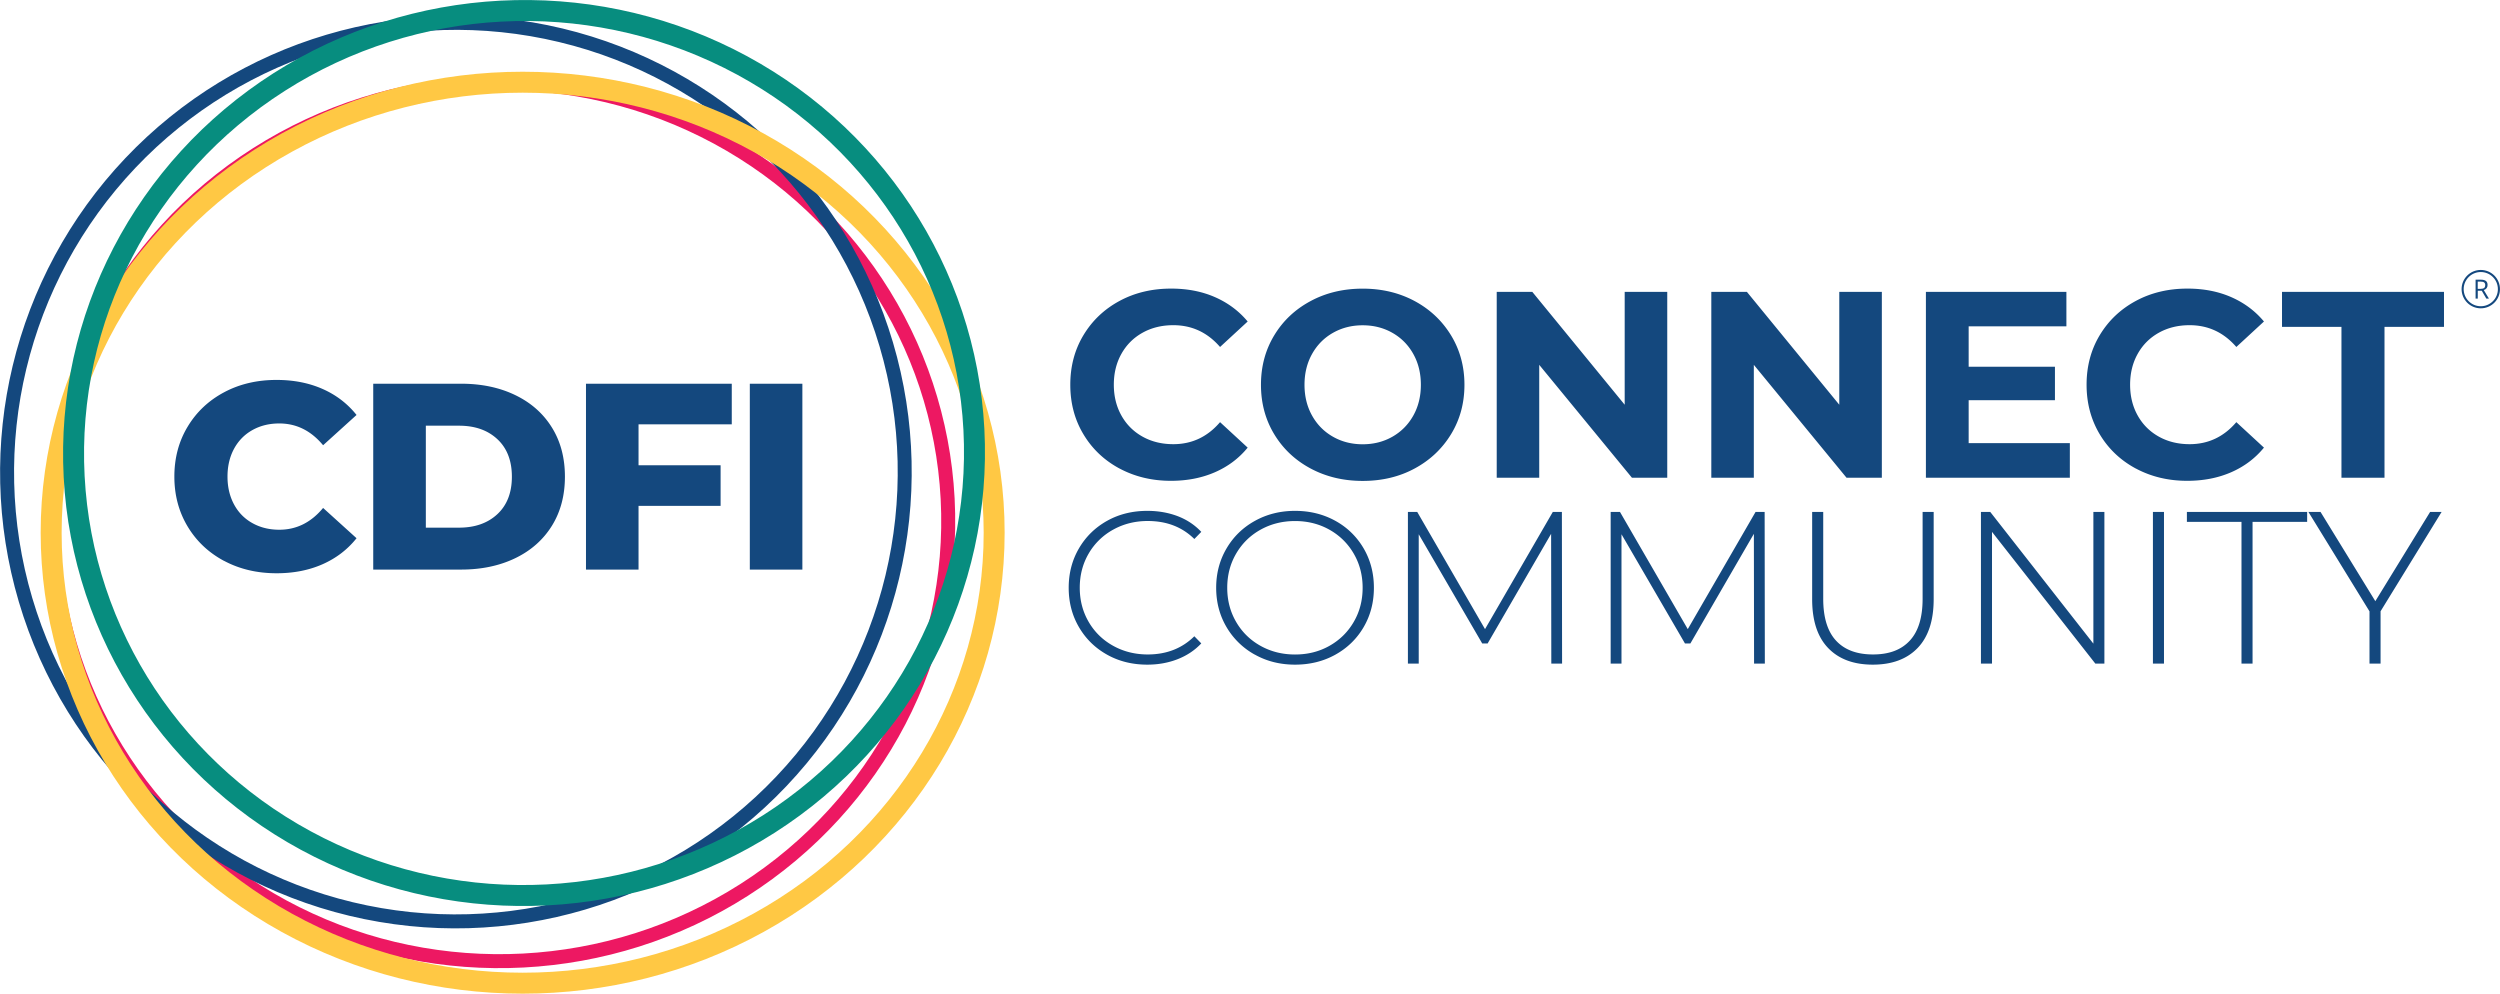
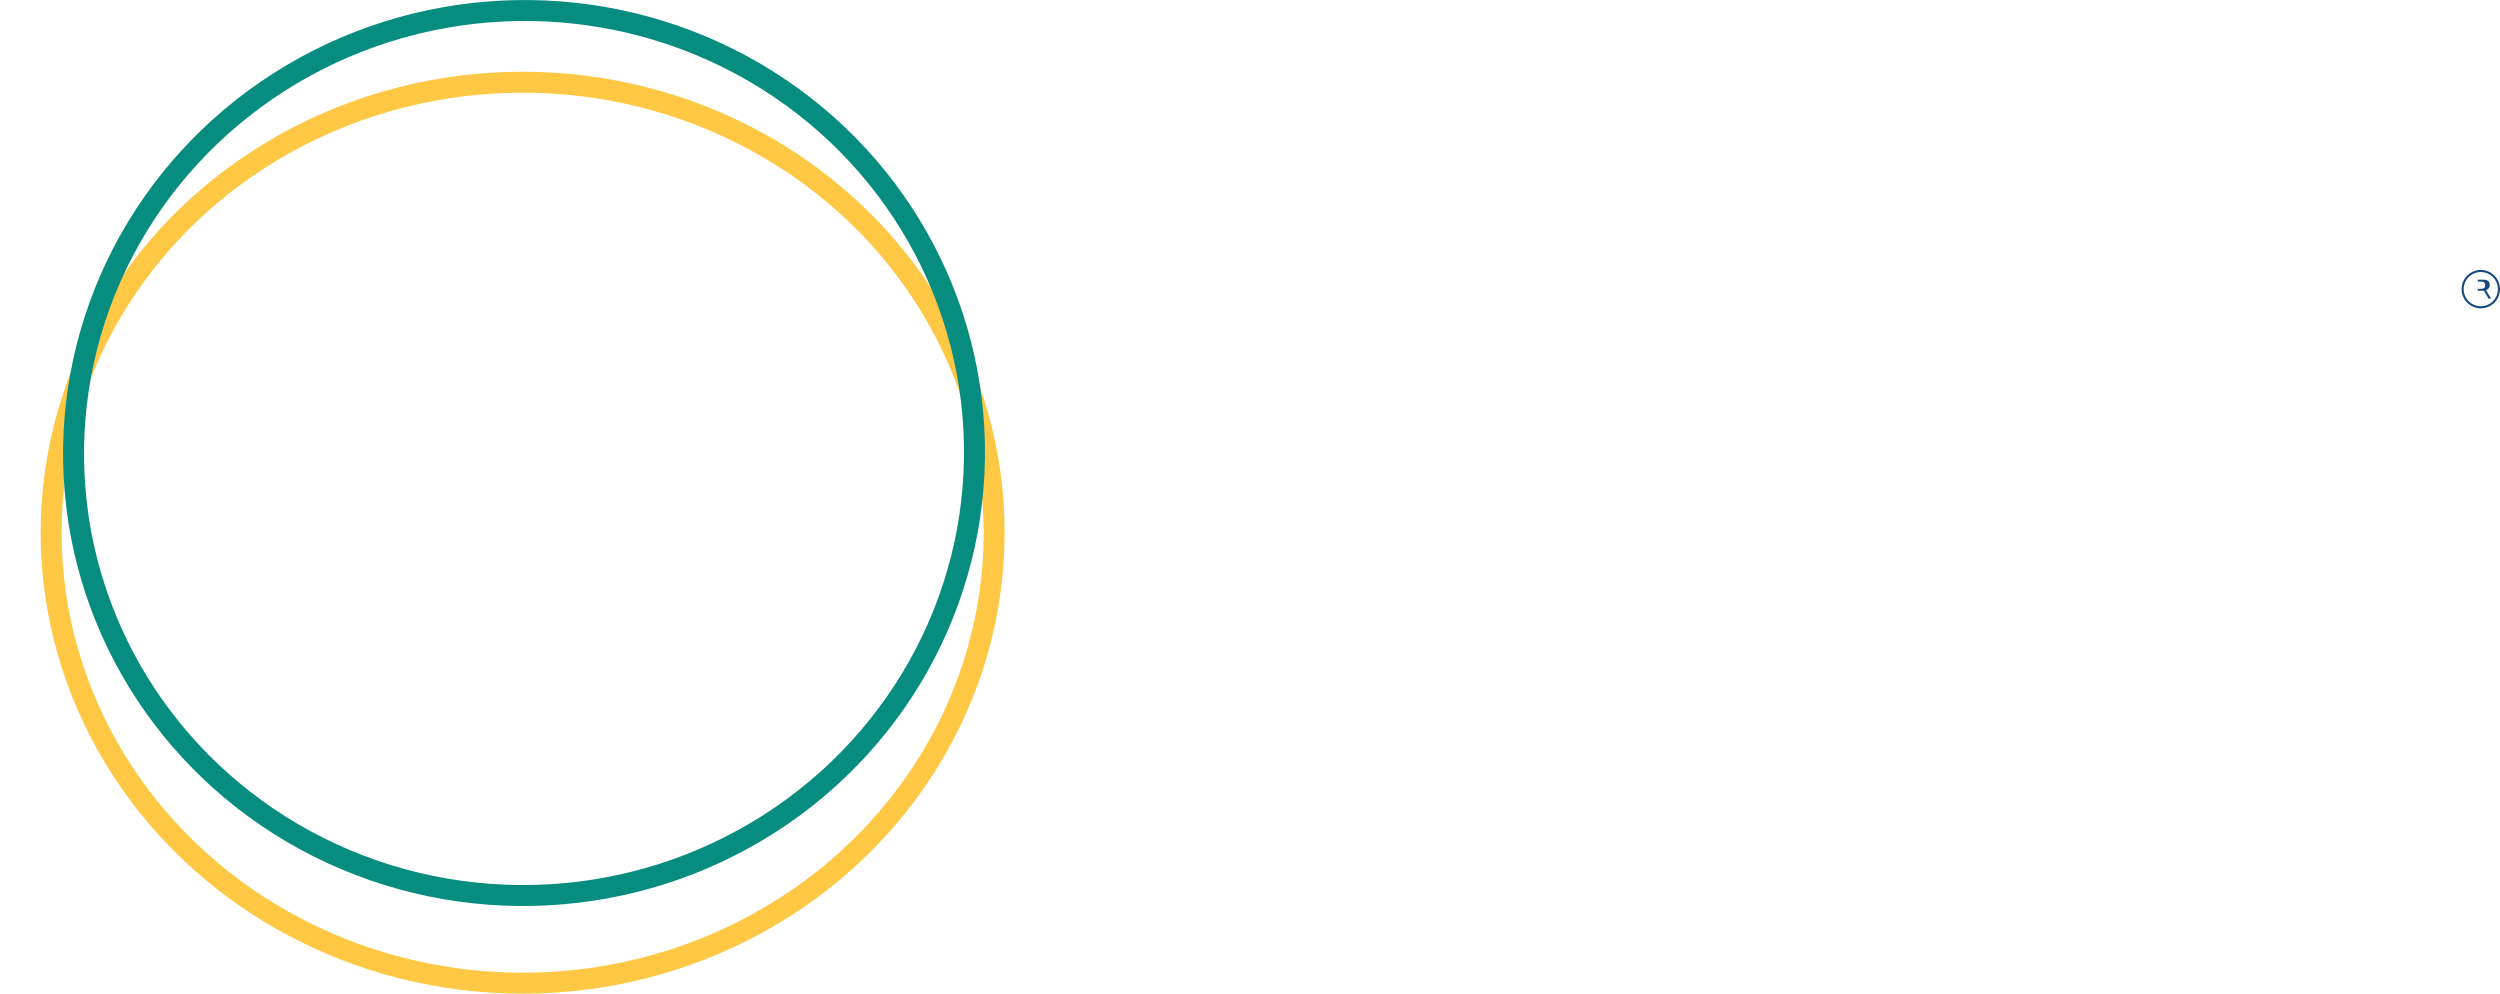
<svg xmlns="http://www.w3.org/2000/svg" id="Layer_1" viewBox="0 0 515.16 204.76">
  <defs>
    <style>.cls-6{fill:#14487e}</style>
  </defs>
-   <path d="M230.7 96.55c-3.16-1.7-5.64-4.05-7.44-7.06-1.81-3.01-2.71-6.41-2.71-10.21s.9-7.2 2.71-10.21c1.81-3.01 4.29-5.36 7.44-7.06s6.7-2.54 10.64-2.54c3.32 0 6.32.58 9 1.75s4.93 2.84 6.76 5.03l-5.69 5.25c-2.59-2.99-5.8-4.49-9.63-4.49-2.37 0-4.49.52-6.35 1.56-1.86 1.04-3.31 2.49-4.35 4.35s-1.56 3.98-1.56 6.35.52 4.49 1.56 6.35 2.49 3.31 4.35 4.35 3.98 1.56 6.35 1.56c3.83 0 7.04-1.51 9.63-4.54l5.69 5.25c-1.82 2.23-4.09 3.92-6.79 5.09s-5.71 1.75-9.03 1.75c-3.9 0-7.43-.85-10.59-2.54ZM270.05 96.53c-3.19-1.71-5.69-4.08-7.5-7.09s-2.71-6.39-2.71-10.15.9-7.14 2.71-10.15c1.81-3.01 4.3-5.37 7.5-7.09 3.19-1.72 6.78-2.57 10.75-2.57s7.55.86 10.73 2.57c3.17 1.71 5.67 4.08 7.5 7.09 1.82 3.01 2.74 6.39 2.74 10.15s-.91 7.14-2.74 10.15-4.32 5.37-7.5 7.09c-3.17 1.72-6.75 2.57-10.73 2.57s-7.56-.86-10.75-2.57Zm16.88-6.54c1.82-1.04 3.26-2.49 4.3-4.35 1.04-1.86 1.56-3.98 1.56-6.35s-.52-4.49-1.56-6.35-2.47-3.31-4.3-4.35c-1.82-1.04-3.87-1.56-6.13-1.56s-4.3.52-6.13 1.56-3.26 2.49-4.3 4.35c-1.04 1.86-1.56 3.98-1.56 6.35s.52 4.49 1.56 6.35 2.47 3.31 4.3 4.35c1.82 1.04 3.87 1.56 6.13 1.56s4.3-.52 6.13-1.56ZM343.56 60.14v38.3h-7.28l-19.1-23.26v23.26h-8.76v-38.3h7.33l19.04 23.26V60.14h8.77ZM387.78 60.14v38.3h-7.28l-19.1-23.26v23.26h-8.76v-38.3h7.33l19.04 23.26V60.14h8.77ZM426.52 91.33v7.11h-29.66v-38.3h28.95v7.11h-20.14v8.32h17.78v6.89h-17.78v8.86h20.85ZM440.12 96.55c-3.16-1.7-5.64-4.05-7.44-7.06s-2.71-6.41-2.71-10.21.9-7.2 2.71-10.21 4.29-5.36 7.44-7.06 6.7-2.54 10.64-2.54c3.32 0 6.32.58 9 1.75s4.93 2.84 6.76 5.03l-5.69 5.25c-2.59-2.99-5.8-4.49-9.63-4.49-2.37 0-4.49.52-6.35 1.56-1.86 1.04-3.31 2.49-4.35 4.35s-1.56 3.98-1.56 6.35.52 4.49 1.56 6.35 2.49 3.31 4.35 4.35 3.98 1.56 6.35 1.56c3.83 0 7.04-1.51 9.63-4.54l5.69 5.25c-1.83 2.23-4.09 3.92-6.79 5.09s-5.71 1.75-9.03 1.75c-3.9 0-7.43-.85-10.59-2.54h.01ZM482.5 67.36h-12.26v-7.22h33.38v7.22h-12.26v31.08h-8.87V67.36h.01ZM228.14 134.91c-2.46-1.37-4.39-3.26-5.8-5.67-1.41-2.41-2.12-5.12-2.12-8.12s.71-5.72 2.12-8.13 3.35-4.3 5.8-5.67 5.22-2.05 8.28-2.05c2.26 0 4.34.37 6.25 1.09 1.9.73 3.53 1.81 4.87 3.24l-1.43 1.47c-2.5-2.47-5.7-3.71-9.6-3.71-2.62 0-5 .6-7.14 1.79a13.118 13.118 0 0 0-5.04 4.93c-1.22 2.1-1.83 4.44-1.83 7.03s.61 4.93 1.83 7.03 2.9 3.74 5.04 4.93c2.14 1.19 4.52 1.79 7.14 1.79 3.87 0 7.07-1.25 9.6-3.75l1.43 1.47c-1.34 1.43-2.97 2.51-4.89 3.26s-4 1.12-6.23 1.12c-3.07 0-5.83-.68-8.28-2.05ZM258.56 134.89a15.32 15.32 0 0 1-5.83-5.69c-1.41-2.41-2.12-5.1-2.12-8.08s.71-5.67 2.12-8.08 3.35-4.31 5.83-5.69c2.47-1.38 5.24-2.08 8.3-2.08s5.83.69 8.3 2.05 4.41 3.26 5.83 5.67c1.41 2.41 2.12 5.12 2.12 8.13s-.71 5.71-2.12 8.12c-1.41 2.41-3.36 4.3-5.83 5.67s-5.24 2.05-8.3 2.05-5.83-.69-8.3-2.08Zm15.4-1.81c2.11-1.19 3.78-2.83 5-4.93s1.83-4.44 1.83-7.03-.61-4.93-1.83-7.03-2.89-3.74-5-4.93c-2.11-1.19-4.48-1.79-7.1-1.79s-4.99.6-7.12 1.79-3.8 2.84-5.02 4.93c-1.22 2.1-1.83 4.44-1.83 7.03s.61 4.93 1.83 7.03 2.89 3.74 5.02 4.93c2.13 1.19 4.5 1.79 7.12 1.79s4.98-.59 7.1-1.79ZM319.67 136.74l-.04-26.74-13.08 22.59h-1.12l-13.08-22.5v26.65h-2.23v-31.25h1.92l13.97 24.15 13.97-24.15h1.87l.04 31.25h-2.23ZM361.45 136.74l-.04-26.74-13.08 22.59h-1.12l-13.08-22.5v26.65h-2.23v-31.25h1.92l13.97 24.15 13.97-24.15h1.87l.04 31.25h-2.23ZM376.7 133.52c-2.19-2.29-3.28-5.64-3.28-10.04v-17.99h2.28v17.9c0 3.84.88 6.71 2.63 8.61 1.76 1.91 4.3 2.86 7.63 2.86s5.83-.95 7.59-2.86c1.76-1.9 2.63-4.78 2.63-8.61v-17.9h2.28v17.99c0 4.4-1.1 7.75-3.3 10.04-2.2 2.29-5.28 3.44-9.24 3.44s-7.03-1.15-9.22-3.44ZM433.64 105.49v31.25h-1.87l-21.29-27.14v27.14h-2.28v-31.25h1.92l21.25 27.14v-27.14h2.28-.01ZM443.64 105.49h2.28v31.25h-2.28v-31.25ZM461.89 107.54h-11.25v-2.05h24.78v2.05h-11.25v29.2h-2.28v-29.2ZM490.55 125.98v10.76h-2.28v-10.76l-12.59-20.49h2.5l11.29 18.39 11.29-18.39h2.37l-12.59 20.49h.01ZM46.19 115.59c-3.19-1.7-5.7-4.06-7.52-7.09s-2.74-6.46-2.74-10.29.91-7.26 2.74-10.29c1.82-3.03 4.33-5.39 7.52-7.09 3.19-1.7 6.79-2.54 10.81-2.54 3.5 0 6.66.62 9.47 1.86s5.14 3.03 7 5.36l-6.89 6.24c-2.48-2.99-5.49-4.49-9.03-4.49-2.08 0-3.93.46-5.55 1.37-1.62.91-2.88 2.2-3.78 3.86-.89 1.66-1.34 3.57-1.34 5.72s.45 4.06 1.34 5.72 2.15 2.95 3.78 3.86c1.62.91 3.47 1.37 5.55 1.37 3.54 0 6.55-1.49 9.03-4.49l6.89 6.24c-1.86 2.34-4.2 4.12-7 5.36-2.81 1.24-5.96 1.86-9.47 1.86-4.01 0-7.62-.85-10.81-2.55ZM76.91 79.07h18.11c4.19 0 7.92.78 11.16 2.35 3.25 1.57 5.76 3.79 7.55 6.68 1.79 2.88 2.68 6.26 2.68 10.12s-.89 7.24-2.68 10.12-4.3 5.11-7.55 6.68c-3.25 1.57-6.97 2.35-11.16 2.35H76.91v-38.3Zm17.68 29.66c3.28 0 5.92-.93 7.91-2.79s2.98-4.43 2.98-7.71-.99-5.86-2.98-7.72-4.62-2.79-7.91-2.79h-6.84v21.01h6.84ZM131.58 87.44v8.43h16.91v8.37h-16.91v13.13h-10.83v-38.3h30.04v8.37h-19.21ZM154.51 79.07h10.83v38.3h-10.83v-38.3Z" class="cls-6" />
-   <ellipse cx="103.09" cy="107.59" rx="92.31" ry="90.47" style="stroke:#ed1862;stroke-width:2.88px;stroke-miterlimit:10;fill:none" transform="rotate(-2.99 103.018 107.555)" />
-   <ellipse cx="93.95" cy="97.29" rx="92.58" ry="92.48" style="stroke:#14487e;stroke-miterlimit:10;stroke-width:2.88px;fill:none" transform="rotate(-76.5 93.946 97.293)" />
  <ellipse cx="107.7" cy="109.77" rx="97.16" ry="92.83" style="stroke-miterlimit:10;stroke:#ffc844;stroke-width:4.32px;fill:none" />
  <ellipse cx="107.98" cy="93.35" rx="92.83" ry="91.18" style="stroke-miterlimit:10;fill:none;stroke:#078d7f;stroke-width:4.32px" transform="rotate(-2.99 107.99 93.306)" />
-   <path d="M510.58 59.91v1.62h-.45v-3.9h1.07c.48 0 .83.09 1.06.27s.34.46.34.83c0 .52-.26.86-.78 1.05l1.06 1.75h-.54l-.94-1.62h-.82Zm0-.39h.62c.32 0 .55-.06.7-.19.15-.13.22-.32.22-.57s-.08-.44-.23-.56c-.15-.11-.4-.17-.73-.17h-.59v1.49h.01Z" class="cls-6" />
+   <path d="M510.58 59.91v1.62v-3.9h1.07c.48 0 .83.09 1.06.27s.34.46.34.83c0 .52-.26.86-.78 1.05l1.06 1.75h-.54l-.94-1.62h-.82Zm0-.39h.62c.32 0 .55-.06.7-.19.15-.13.22-.32.22-.57s-.08-.44-.23-.56c-.15-.11-.4-.17-.73-.17h-.59v1.49h.01Z" class="cls-6" />
  <circle cx="511.2" cy="59.58" r="3.74" style="stroke-width:.43px;stroke-miterlimit:10;stroke:#14487e;fill:none" />
</svg>